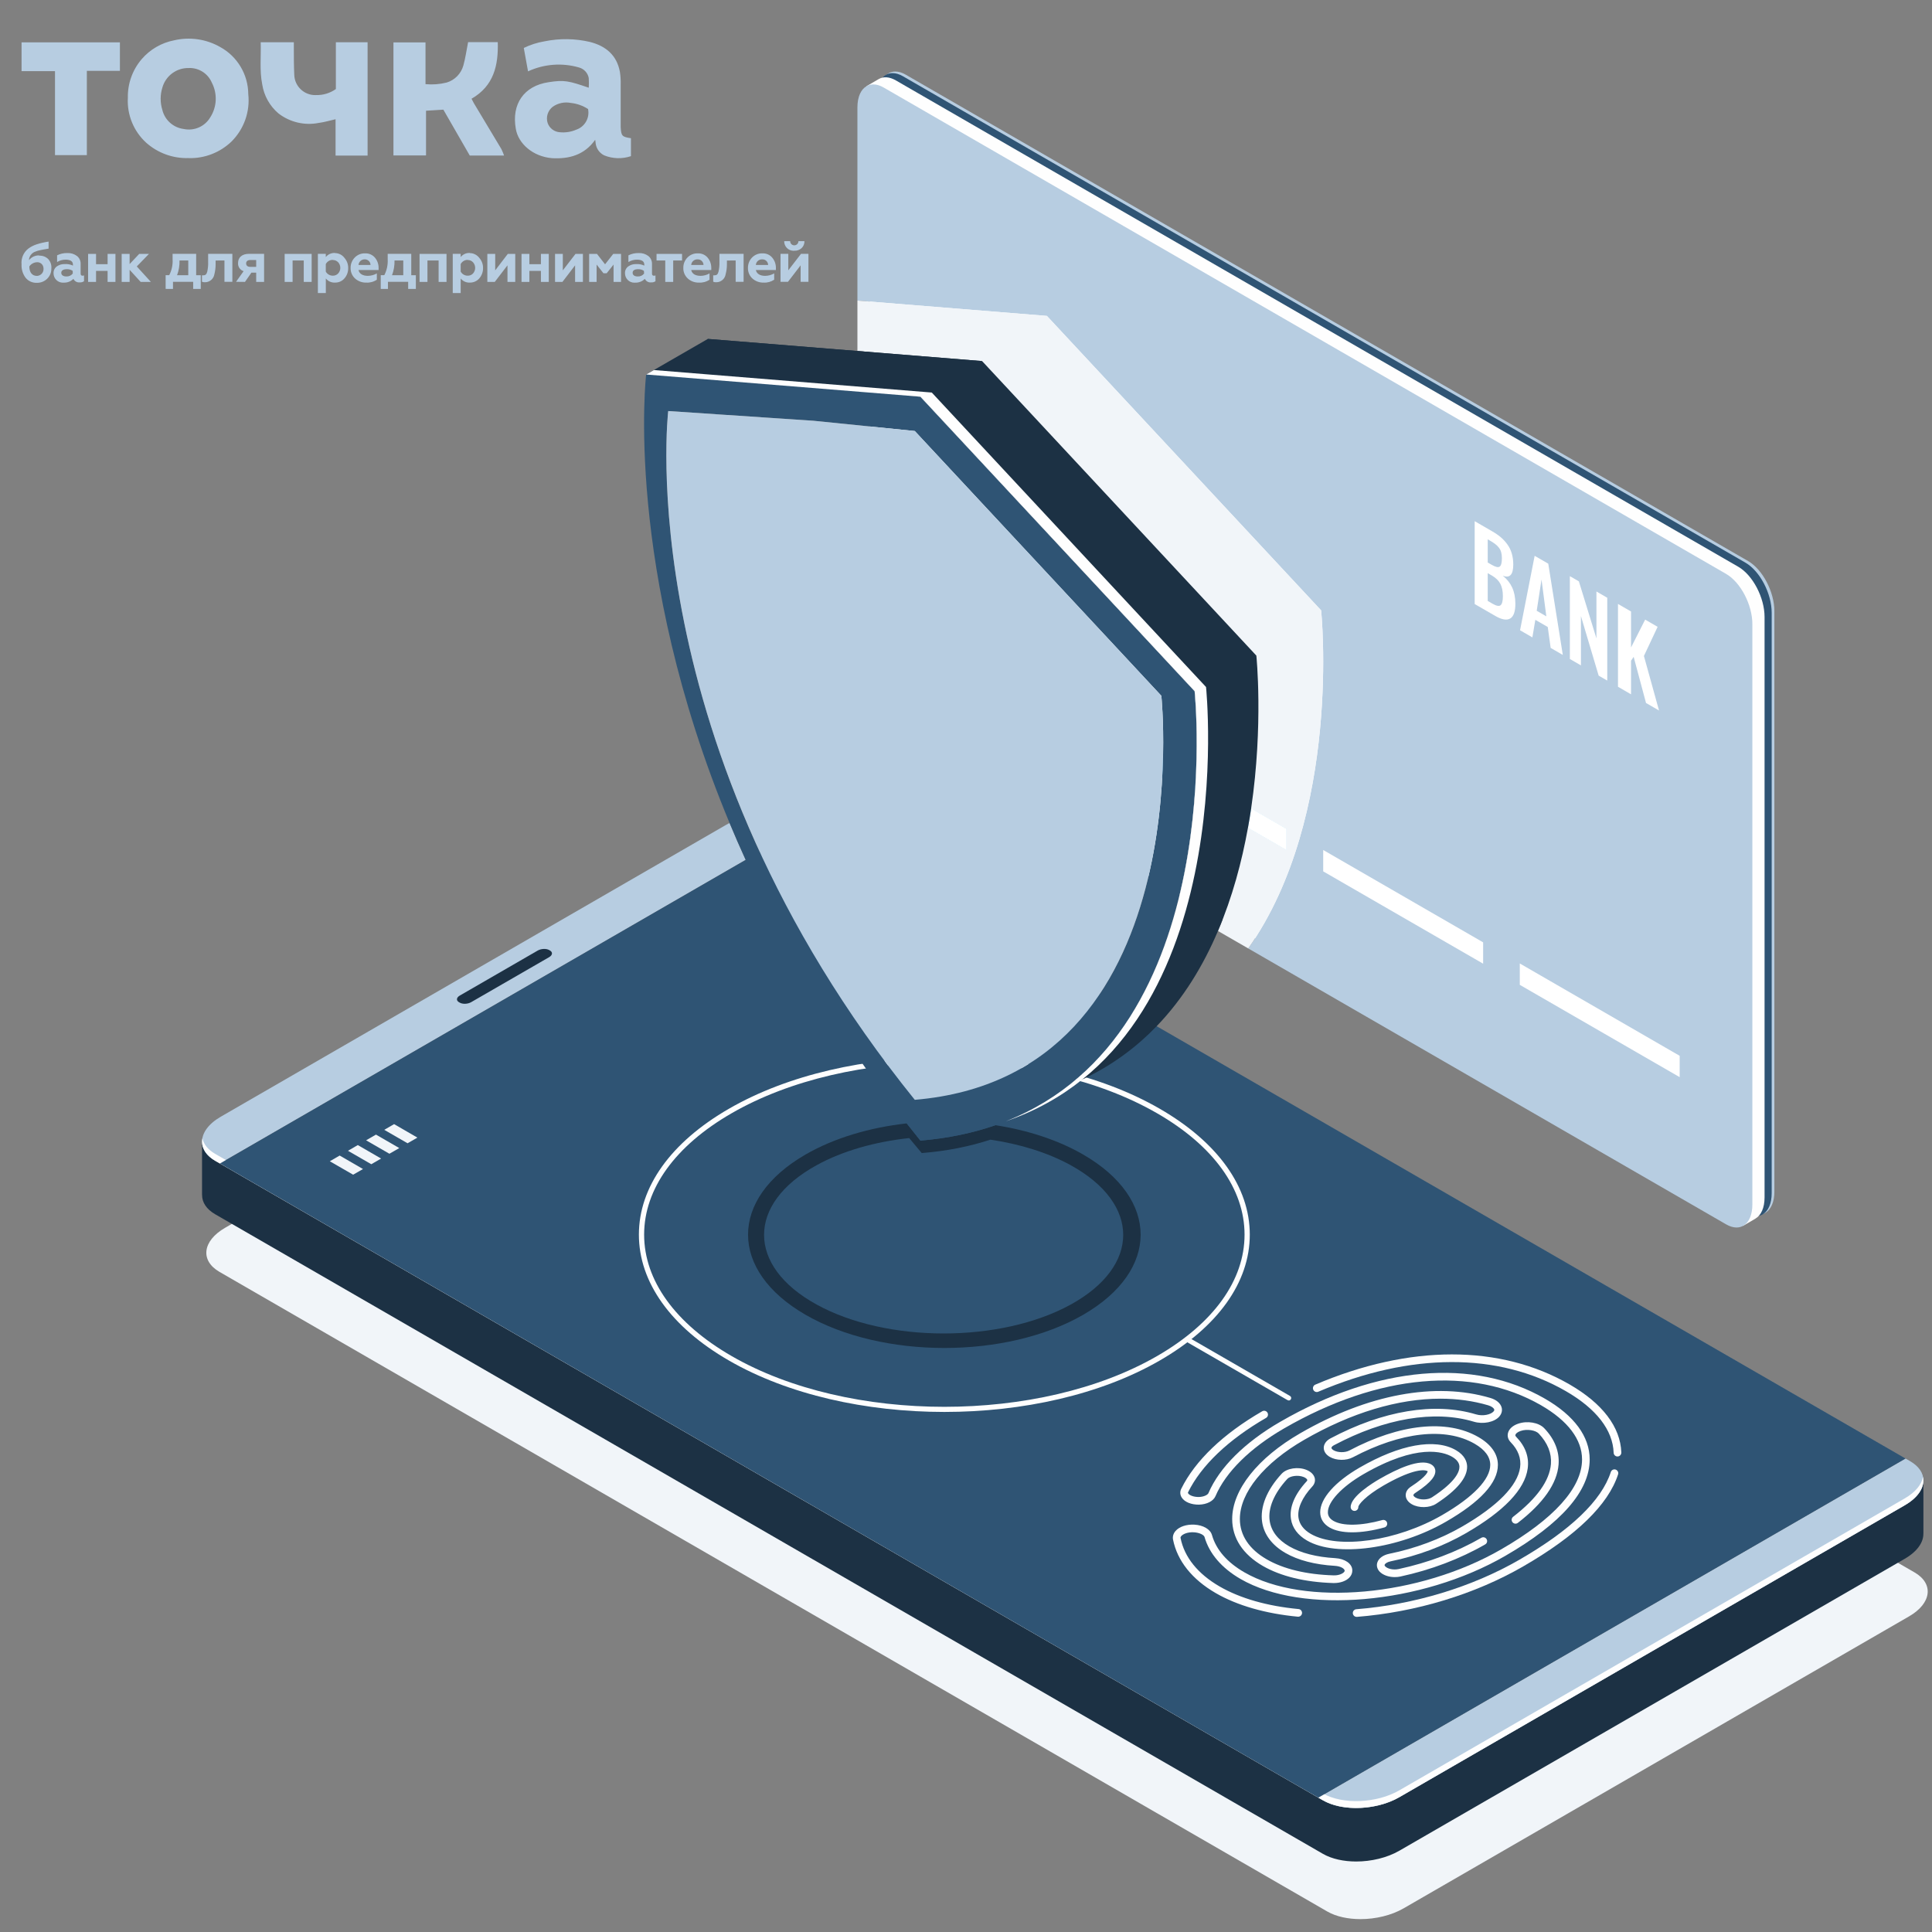
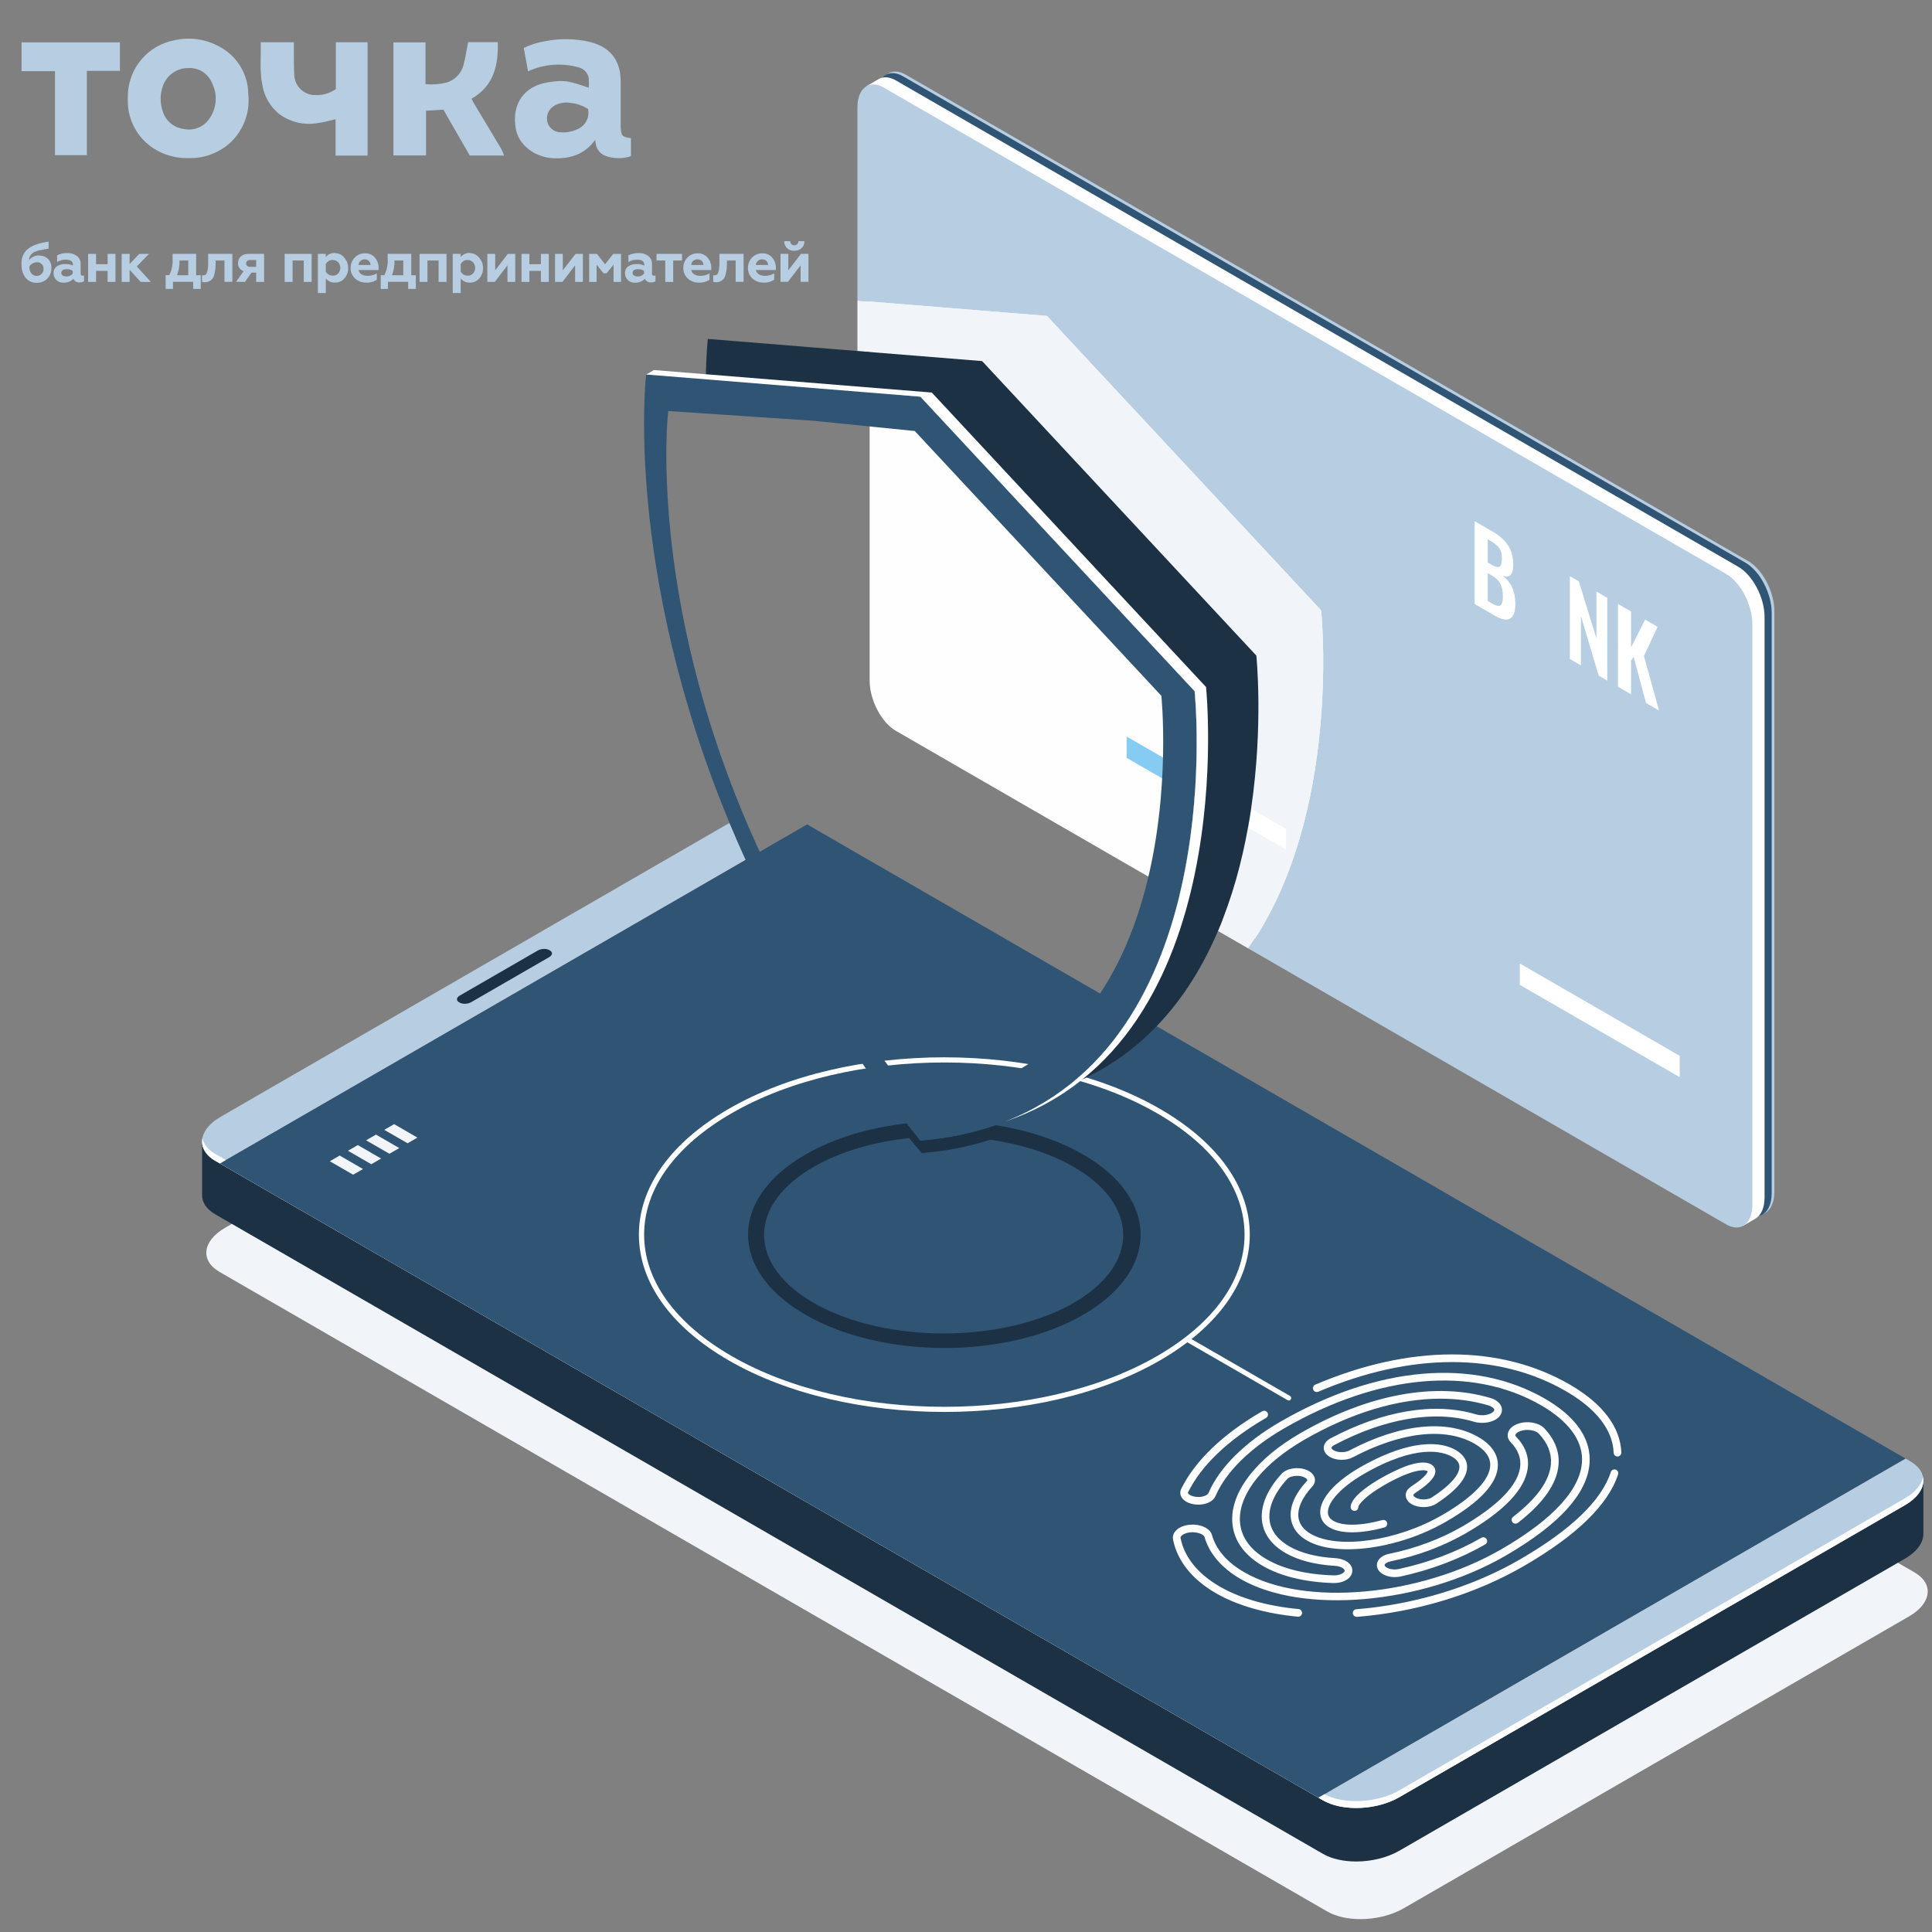
<svg xmlns="http://www.w3.org/2000/svg" xml:space="preserve" width="450px" height="450px" version="1.1" style="shape-rendering:geometricPrecision; text-rendering:geometricPrecision; image-rendering:optimizeQuality; fill-rule:evenodd; clip-rule:evenodd" viewBox="0 0 450 450">
  <rect x="0" y="0" width="450" height="450" fill="#808080" stroke="none" />
  <defs>
    <style type="text/css">  .fil0 {fill:none} .fil4 {fill:#1C3144} .fil2 {fill:#2F5474} .fil1 {fill:#B7CDE1} .fil10 {fill:#F1F5F9} .fil8 {fill:white} .fil5 {fill:#FEFEFE;fill-rule:nonzero} .fil7 {fill:#1C3144;fill-rule:nonzero} .fil6 {fill:#2F5474;fill-rule:nonzero} .fil12 {fill:#B7CDE1;fill-rule:nonzero} .fil3 {fill:#F1F5F9;fill-rule:nonzero} .fil11 {fill:white;fill-rule:nonzero} .fil9 {fill:url(#id0)}  </style>
    <linearGradient id="id0" gradientUnits="userSpaceOnUse" x1="479.44" y1="283.91" x2="142.73" y2="32.33">
      <stop offset="0" style="stop-opacity:1; stop-color:#72C0EC" />
      <stop offset="1" style="stop-opacity:1; stop-color:#96D6F6" />
    </linearGradient>
  </defs>
  <g id="Слой_x0020_1">
    <g id="_2101551034160">
      <rect class="fil0" width="450" height="450" />
      <g>
        <path class="fil1" d="M409.6 282.91c-0.75,0 -1.57,-0.24 -2.43,-0.73l-111.3 -64.27c21.94,-31.09 16.98,-78.74 16.98,-78.74l-63.88 -68.59 -44.13 -3.57 0 11.75 0 -56.74c0,-2.5 0.85,-4.25 2.18,-4.98 0.45,-0.25 0.96,-0.38 1.51,-0.38 0.75,0 1.57,0.23 2.43,0.73l196.21 113.29c3.38,1.95 6.12,7.18 6.12,11.68l0 135.19c0,2.4 -0.78,4.11 -2.02,4.89 -0.49,0.31 -1.06,0.47 -1.67,0.47z" />
        <path class="fil2" d="M408.97 283.28c-0.74,0 -1.57,-0.23 -2.43,-0.73l-111.3 -64.26c21.94,-31.1 16.98,-78.75 16.98,-78.75l-63.88 -68.59 -44.13 -3.57 0 11.75 0 -56.74c0,-2.5 0.85,-4.25 2.18,-4.98 0.45,-0.25 0.96,-0.38 1.51,-0.38 0.75,0 1.57,0.24 2.43,0.74l196.21 113.28c3.38,1.95 6.12,7.18 6.12,11.69l0 135.18c0,2.4 -0.78,4.11 -2.02,4.89 -0.49,0.31 -1.05,0.47 -1.67,0.47z" />
        <path class="fil3" d="M316.88 447c-2.89,0 -5.65,-0.58 -7.72,-1.77l-258.03 -148.98c-4.55,-2.63 -3.98,-7.22 1.28,-10.26l11.63 -6.71 245.12 141.52c2.07,1.19 4.83,1.78 7.72,1.78 3.49,0 7.17,-0.86 10.05,-2.52l106.09 -61.27 12.91 7.45c4.55,2.63 3.98,7.22 -1.28,10.25l-117.72 68c-2.88,1.66 -6.56,2.51 -10.05,2.51z" />
        <path class="fil4" d="M315.88 433.58c-2.89,0 -5.65,-0.59 -7.72,-1.77l-245.12 -141.53 -12.91 -7.45c-2.07,-1.19 -3.07,-2.8 -3.06,-4.48l-0.01 0 0 -12.33c0.04,1.63 1.06,3.18 3.07,4.35l1.1 0.63 255.83 147.71 1.1 0.63c2.07,1.19 4.83,1.78 7.72,1.78 3.49,0 7.17,-0.86 10.05,-2.52l117.72 -67.99c2.88,-1.66 4.35,-3.78 4.35,-5.8l0 12.37 -0.01 0c0.05,2.04 -1.42,4.21 -4.34,5.89l-11.63 6.72 -106.09 61.28c-2.88,1.66 -6.56,2.51 -10.05,2.51zm-264.65 -162.58l0 0z" />
        <path class="fil1" d="M315.88 421.12c-2.89,0 -5.65,-0.59 -7.72,-1.78l-1.1 -0.63 136.77 -78.99 -174.42 -100.7 0 0 175.52 101.33c2.06,1.2 3.07,2.79 3.07,4.46 0,2.02 -1.47,4.14 -4.35,5.8l-117.72 67.99c-2.88,1.66 -6.56,2.52 -10.05,2.52zm-264.65 -150.12l-1.1 -0.63c-2.01,-1.17 -3.03,-2.72 -3.07,-4.35 -0.05,-2.05 1.42,-4.22 4.35,-5.91l117.72 -67.99c0.26,-0.15 0.53,-0.3 0.8,-0.43 1.18,2.83 2.43,5.7 3.75,8.59l-122.45 70.72z" />
        <path class="fil5" d="M443.65 349.01l-117.72 67.99c-5.26,3.04 -13.21,3.37 -17.77,0.74l-258.03 -148.98c-1.72,-0.99 -2.7,-2.26 -2.98,-3.63 -0.37,1.95 0.6,3.86 2.98,5.24l258.03 148.97c4.56,2.63 12.51,2.3 17.77,-0.74l117.72 -67.99c3.27,-1.89 4.73,-4.38 4.26,-6.62 -0.33,1.77 -1.75,3.57 -4.26,5.02z" />
        <polygon class="fil6" points="443.83,339.72 307.06,418.71 51.23,271 187.99,192.02 " />
        <path class="fil7" d="M127.91 222.94l-18.16 10.48c-0.79,0.46 -1.99,0.51 -2.67,0.11l-0.18 -0.1c-0.69,-0.4 -0.6,-1.09 0.19,-1.54l18.16 -10.49c0.79,-0.45 1.99,-0.51 2.67,-0.11l0.19 0.11c0.68,0.39 0.59,1.08 -0.2,1.54z" />
        <polygon class="fil3" points="84.55,272.29 82.25,273.61 76.82,270.48 79.12,269.15 " />
        <polygon class="fil3" points="88.77,269.85 86.48,271.17 81.05,268.04 83.34,266.71 " />
        <polygon class="fil3" points="93,267.41 90.7,268.73 85.27,265.6 87.57,264.27 " />
        <polygon class="fil3" points="97.22,264.97 94.93,266.29 89.5,263.16 91.79,261.83 " />
        <path class="fil7" d="M219.96 313.97c-11.7,0 -23.4,-2.58 -32.33,-7.73 -17.86,-10.31 -17.86,-27.03 0,-37.33 6.68,-3.86 14.93,-6.28 23.56,-7.25 1.05,1.34 2.11,2.67 3.19,4.01 6.44,-0.54 12.25,-1.78 17.48,-3.59 7.48,1.16 14.55,3.44 20.42,6.83 17.86,10.31 17.86,27.02 0.01,37.33 -8.93,5.15 -20.63,7.73 -32.33,7.73z" />
        <path class="fil5" d="M219.95 247.47c-17.95,0 -35.9,3.95 -49.56,11.84 -13.13,7.57 -20.36,17.61 -20.36,28.26 0,10.65 7.23,20.69 20.36,28.27 27.33,15.78 71.8,15.78 99.14,0 13.12,-7.58 20.35,-17.62 20.35,-28.27 0,-10.65 -7.23,-20.69 -20.36,-28.26 -13.66,-7.89 -31.62,-11.84 -49.57,-11.84zm0.01 81.4c-18.17,0 -36.35,-3.99 -50.18,-11.98 -13.52,-7.8 -20.97,-18.22 -20.97,-29.32 0,-11.1 7.45,-21.52 20.97,-29.32 27.66,-15.98 72.69,-15.97 100.35,0 13.53,7.81 20.97,18.22 20.97,29.32 0,11.11 -7.44,21.52 -20.97,29.32 -13.83,7.99 -32,11.98 -50.17,11.98z" />
        <path class="fil5" d="M404.88 132.01l-196.21 -113.28c-1.52,-0.88 -2.92,-0.93 -3.99,-0.32l0 0 -2.92 1.7c0,0 0.67,0.09 1.35,0.19 -0.35,0.82 -0.55,1.85 -0.55,3.06l0 135.18c0,4.51 2.74,9.74 6.11,11.69l196.21 113.28c0.37,0.22 0.74,0.38 1.09,0.49l0 1.54 2.93 -1.71 -0.02 0c1.3,-0.75 2.12,-2.48 2.12,-4.94l0 -135.19c0,-4.5 -2.74,-9.74 -6.12,-11.69z" />
        <path class="fil1" d="M404.47 285.91c-0.74,0 -1.57,-0.24 -2.43,-0.74l-111.3 -64.26c21.94,-31.1 16.98,-78.74 16.98,-78.74l-63.88 -68.59 -44.13 -3.57 0 11.75 0 -56.74c0,-2.51 0.85,-4.26 2.18,-4.98 0.45,-0.25 0.96,-0.38 1.51,-0.38 0.75,0 1.57,0.23 2.43,0.73l196.21 113.28c3.38,1.95 6.12,7.19 6.12,11.69l0 135.19c0,2.4 -0.78,4.11 -2.02,4.89 -0.49,0.31 -1.05,0.47 -1.67,0.47z" />
        <path class="fil8" d="M346.52 139.97l1.12 0.65c0.91,0.52 1.53,0.64 1.88,0.35 0.35,-0.29 0.53,-0.99 0.53,-2.12 0,-1.16 -0.2,-2.12 -0.59,-2.87 -0.4,-0.75 -1.05,-1.39 -1.98,-1.93l-0.96 -0.55 0 6.47zm0 -8.95l0.95 0.55c0.89,0.51 1.51,0.65 1.84,0.4 0.34,-0.25 0.51,-0.9 0.51,-1.95 0,-0.54 -0.06,-1.01 -0.17,-1.41 -0.11,-0.4 -0.3,-0.77 -0.56,-1.09 -0.26,-0.32 -0.55,-0.6 -0.87,-0.84 -0.32,-0.24 -0.74,-0.51 -1.28,-0.82l-0.42 -0.24 0 5.4zm-3.04 9.67l0 -19.3 4.09 2.37c0.77,0.44 1.45,0.91 2.02,1.4 0.57,0.49 1.09,1.05 1.53,1.68 0.45,0.62 0.79,1.33 1.01,2.11 0.23,0.79 0.34,1.64 0.34,2.56 -0.01,2.38 -0.83,3.23 -2.46,2.57 0.99,0.79 1.72,1.71 2.21,2.77 0.49,1.07 0.73,2.3 0.74,3.72 0.01,1.83 -0.39,3 -1.19,3.48 -0.8,0.49 -1.96,0.3 -3.49,-0.59l-4.8 -2.77z" />
-         <path class="fil8" d="M357.93 142.26l2.24 1.3 -1.12 -8.58 -1.12 7.28zm-3.88 4.54l3.4 -17.34 3.17 1.83 3.39 21.26 -2.83 -1.64 -0.68 -4.87 -2.89 -1.67 -0.69 4.09 -2.87 -1.66z" />
        <polygon class="fil8" points="365.65,153.49 365.65,134.2 367.75,135.41 371.84,148.7 371.84,137.77 374.36,139.23 374.36,158.52 372.36,157.37 368.23,143.5 368.23,154.98 " />
        <polygon class="fil8" points="376.86,159.96 376.86,140.67 379.9,142.43 379.9,150.81 383.19,144.32 386.09,146 382.9,152.79 386.42,165.49 383.39,163.74 380.51,152.99 379.9,153.9 379.9,161.72 " />
        <polygon class="fil9" points="299.67,198.03 262.42,176.52 262.42,171.55 299.67,193.05 " />
-         <polygon class="fil8" points="345.45,224.46 308.2,202.96 308.2,197.98 345.45,219.49 " />
        <polygon class="fil8" points="391.23,250.89 353.99,229.39 353.99,224.41 391.23,245.92 " />
        <path class="fil10" d="M290.74 220.91l-7.05 -4.07c3.36,-7.88 5.56,-16.14 6.98,-24.01l9 5.2 0 -4.98 -8.25 -4.76c2.88,-19.55 1.21,-35.59 1.21,-35.59l-63.88 -68.6 -29.04 -2.34 0 -11.75 44.13 3.57 63.88 68.59c0,0 4.96,47.64 -16.98,78.74z" />
        <path class="fil11" d="M299.67 198.03l-9 -5.2c0.28,-1.53 0.53,-3.05 0.75,-4.54l8.25 4.76 0 4.98z" />
        <path class="fil4" d="M249.08 252.72c35.79,-28.23 29.17,-91.73 29.17,-91.73l-63.87 -68.59 -26.27 -2.65 -23.71 -1.59c0.08,-5.95 0.47,-9.22 0.47,-9.22l34.84 2.82 29.04 2.34 63.88 68.6c0,0 1.67,16.04 -1.21,35.59 -0.22,1.49 -0.47,3.01 -0.75,4.54 -1.42,7.87 -3.62,16.13 -6.98,24.01l0 0c-3.42,8.05 -8.05,15.71 -14.28,22.18l0 0c-4.55,4.72 -9.96,8.81 -16.38,11.95 -0.54,0.26 -1.09,0.52 -1.65,0.77 -0.75,0.34 -1.52,0.67 -2.3,0.98z" />
-         <polygon class="fil4" points="164.87,78.94 150.5,87.23 214.38,92.4 228.75,84.1 " />
        <path class="fil2" d="M214.38 265.67c-1.08,-1.34 -2.14,-2.67 -3.19,-4.01 -3.35,-4.28 -6.52,-8.56 -9.52,-12.8 -0.26,-0.37 -0.51,-0.73 -0.77,-1.1 -11.42,-16.33 -20.31,-32.3 -27.22,-47.48 -1.32,-2.89 -2.57,-5.76 -3.75,-8.59 -24.76,-59.49 -19.43,-104.46 -19.43,-104.46l13.9 0.93 23.71 1.59 26.27 2.65 63.87 68.59c0,0 6.62,63.5 -29.17,91.73 -4.91,3.87 -10.6,7.07 -17.22,9.36 -5.23,1.81 -11.04,3.05 -17.48,3.59zm-58.74 -169.93c0,0 -9.23,77.86 57.43,160.43 66.66,-5.6 57.43,-94.11 57.43,-94.11l-57.43 -61.67 -23.62 -2.39 -33.81 -2.26z" />
        <path class="fil5" d="M278.25 160.99l-63.87 -68.59 -63.88 -5.17c1.81,-1.04 1.81,-1.04 1.81,-1.04l64.72 5.24 63.88 68.59c0,0 8.57,82.3 -46.65,101.15 52.29,-20.55 43.99,-100.18 43.99,-100.18z" />
-         <path class="fil1" d="M213.07 256.17c-66.66,-82.57 -57.43,-160.43 -57.43,-160.43l33.81 2.26 23.62 2.39 57.43 61.67c0,0 9.23,88.51 -57.43,94.11z" />
        <path class="fil5" d="M315.99 376.6c-0.46,0 -0.85,-0.36 -0.89,-0.82 -0.04,-0.5 0.33,-0.93 0.82,-0.96 13.49,-1.08 26.97,-5.17 37.98,-11.53 11.96,-6.9 19.12,-13.77 21.29,-20.42 0.15,-0.47 0.65,-0.73 1.12,-0.58 0.47,0.16 0.73,0.66 0.57,1.13 -2.3,7.08 -9.73,14.29 -22.09,21.42 -11.23,6.49 -24.98,10.66 -38.73,11.76l-0.07 0z" />
        <path class="fil5" d="M376.74 339.24c-0.48,0 -0.87,-0.38 -0.89,-0.86 -0.19,-5.3 -4.04,-10.26 -11.14,-14.36 -15.7,-9.07 -36.18,-9.02 -57.66,0.14 -0.45,0.19 -0.98,-0.02 -1.17,-0.48 -0.19,-0.45 0.02,-0.97 0.47,-1.17 22.01,-9.37 43.05,-9.39 59.25,-0.04 7.66,4.43 11.82,9.9 12.04,15.84 0.01,0.5 -0.37,0.91 -0.86,0.93l-0.04 0z" />
        <path class="fil5" d="M302.38 376.56l-0.08 0c-7.51,-0.71 -14.11,-2.6 -19.1,-5.48 -5.54,-3.2 -8.99,-7.52 -9.98,-12.49 -0.13,-0.7 0.07,-1.4 0.58,-1.99 0.87,-1.01 2.54,-1.57 4.37,-1.48 2.08,0.11 3.73,1.07 4.11,2.39 0.99,3.46 3.53,6.39 7.55,8.71 13.94,8.05 40.79,5.65 59.85,-5.36 12.3,-7.1 18.81,-14.34 18.81,-20.93 0,-4.65 -3.3,-9 -9.52,-12.6 -16.07,-9.27 -37.89,-7.32 -59.86,5.36 -7.93,4.58 -13.61,10.18 -16,15.79 -0.49,1.15 -2,1.93 -3.83,1.98 -1.79,0.03 -3.36,-0.6 -4.03,-1.65 -0.4,-0.63 -0.45,-1.37 -0.12,-2.03 3.23,-6.56 9.76,-12.81 18.87,-18.07 0.43,-0.24 0.97,-0.1 1.22,0.33 0.25,0.43 0.1,0.97 -0.33,1.22 -8.8,5.08 -15.08,11.07 -18.16,17.31 -0.05,0.09 -0.06,0.16 0.02,0.27 0.28,0.43 1.22,0.85 2.48,0.84 1.29,-0.04 2.09,-0.55 2.24,-0.9 2.54,-5.96 8.49,-11.87 16.75,-16.63 22.53,-13.01 45,-14.97 61.64,-5.36 6.81,3.93 10.41,8.82 10.41,14.14 0,7.37 -6.62,14.93 -19.69,22.48 -19.56,11.29 -47.21,13.69 -61.64,5.36 -4.38,-2.53 -7.27,-5.91 -8.38,-9.77 -0.13,-0.47 -1.12,-1.02 -2.49,-1.1 -1.43,-0.08 -2.52,0.4 -2.92,0.87 -0.22,0.25 -0.19,0.41 -0.17,0.47 0.88,4.46 4.03,8.36 9.11,11.29 4.77,2.76 11.12,4.57 18.37,5.25 0.49,0.04 0.85,0.48 0.81,0.97 -0.04,0.46 -0.43,0.81 -0.89,0.81z" />
        <path class="fil5" d="M324.87 367.34c-1.43,0 -2.81,-0.49 -3.56,-1.31 -0.56,-0.62 -0.74,-1.39 -0.5,-2.11 0.32,-0.97 1.35,-1.72 2.75,-2.01 6.07,-1.23 11.94,-3.42 16.98,-6.33 8.25,-4.77 12.93,-9.53 13.52,-13.77 0.29,-2.11 -0.44,-4.09 -2.18,-5.88 -0.6,-0.61 -0.83,-1.37 -0.65,-2.12 0.22,-0.94 1.06,-1.74 2.31,-2.18 2.18,-0.77 4.88,-0.31 6.16,1.05 2.44,2.57 3.55,5.42 3.32,8.46 -0.35,4.41 -3.54,8.97 -9.49,13.57 -0.39,0.3 -0.95,0.22 -1.25,-0.17 -0.3,-0.39 -0.23,-0.95 0.16,-1.25 5.53,-4.27 8.49,-8.41 8.8,-12.29 0.19,-2.52 -0.76,-4.9 -2.84,-7.1 -0.7,-0.74 -2.67,-1.15 -4.26,-0.59 -0.78,0.28 -1.12,0.66 -1.18,0.91 -0.01,0.05 -0.05,0.21 0.2,0.46 2.14,2.21 3.04,4.7 2.67,7.37 -0.68,4.88 -5.53,9.95 -14.4,15.07 -5.2,3.01 -11.26,5.27 -17.51,6.54 -0.84,0.17 -1.32,0.54 -1.41,0.81 -0.02,0.05 -0.06,0.16 0.13,0.36 0.47,0.53 1.81,0.92 3.15,0.63 6.92,-1.49 13.57,-4 19.25,-7.28 0.43,-0.25 0.97,-0.1 1.22,0.33 0.25,0.42 0.1,0.97 -0.33,1.21 -5.83,3.37 -12.67,5.96 -19.77,7.49 -0.42,0.09 -0.86,0.13 -1.29,0.13z" />
        <path class="fil5" d="M348.55 329.35l0.01 0 -0.01 0zm-13.04 -3.57c-9.86,0 -20.78,3.26 -31.75,9.59 -9.38,5.42 -14.97,12.3 -14.97,18.43 0,3.79 2.16,7.04 6.26,9.4 3.89,2.25 9.26,3.54 15.52,3.73 1.17,0.05 2.06,-0.34 2.44,-0.72 0.09,-0.1 0.2,-0.24 0.19,-0.37 -0.02,-0.46 -0.91,-1.05 -2.32,-1.13 -4.58,-0.27 -8.55,-1.3 -11.47,-2.99 -3.11,-1.79 -4.99,-4.28 -5.43,-7.19 -0.53,-3.51 1.08,-7.52 4.56,-11.28 1.19,-1.28 3.85,-1.69 5.81,-0.87 1.04,0.43 1.7,1.12 1.89,1.94 0.14,0.67 -0.06,1.35 -0.57,1.9 -2.4,2.59 -3.54,5.19 -3.22,7.32 0.24,1.51 1.2,2.77 2.87,3.74 6.34,3.65 20.05,1.69 30.57,-4.38 7.23,-4.18 11.22,-8.33 11.22,-11.7 0,-1.87 -1.23,-3.53 -3.63,-4.92 -6.81,-3.93 -17.14,-2.78 -28.35,3.14 -1.56,0.83 -3.88,0.8 -5.39,-0.08 -0.91,-0.52 -1.42,-1.3 -1.41,-2.14 0.02,-0.86 0.59,-1.66 1.56,-2.17 12.25,-6.5 24.28,-8.49 33.89,-5.6 1.64,0.49 3.47,0.04 4.09,-0.67 0.23,-0.25 0.18,-0.41 0.16,-0.47 -0.08,-0.3 -0.55,-0.72 -1.4,-0.97 -3.5,-1.03 -7.23,-1.54 -11.12,-1.54zm-24.78 42.94l-0.21 0c-6.56,-0.2 -12.21,-1.58 -16.36,-3.97 -4.68,-2.7 -7.16,-6.49 -7.16,-10.95 0,-6.77 5.93,-14.24 15.86,-19.97 15.74,-9.09 31.46,-12.01 44.27,-8.22 1.38,0.4 2.33,1.2 2.62,2.18 0.21,0.74 0.03,1.5 -0.53,2.14l0 0.01c-1.16,1.32 -3.77,1.85 -5.95,1.2 -9.16,-2.75 -20.71,-0.81 -32.54,5.47 -0.45,0.23 -0.61,0.48 -0.61,0.62 0,0.16 0.2,0.39 0.51,0.57 0.97,0.56 2.65,0.58 3.66,0.05 11.77,-6.22 22.73,-7.36 30.08,-3.12 2.96,1.71 4.52,3.95 4.52,6.47 0,4.15 -4.07,8.61 -12.1,13.24 -11.02,6.36 -25.53,8.33 -32.36,4.38 -2.14,-1.23 -3.43,-2.96 -3.74,-5.02 -0.41,-2.71 0.86,-5.75 3.67,-8.79 0.16,-0.17 0.14,-0.27 0.13,-0.31 -0.04,-0.18 -0.31,-0.46 -0.82,-0.67 -1.37,-0.56 -3.21,-0.23 -3.82,0.43 -3.1,3.36 -4.56,6.84 -4.11,9.81 0.37,2.38 1.9,4.37 4.56,5.91 2.69,1.55 6.38,2.5 10.69,2.74 2.28,0.14 3.92,1.27 3.99,2.77 0.03,0.68 -0.21,1.27 -0.7,1.77 -0.78,0.8 -2.1,1.26 -3.55,1.26z" />
        <path class="fil5" d="M314.97 356.91c-2.17,0 -3.98,-0.37 -5.28,-1.12 -1.43,-0.83 -2.19,-2.06 -2.19,-3.56 0,-3.19 3.44,-7.09 9.2,-10.41 9.35,-5.4 17.51,-6.88 22.41,-4.05 2.1,1.21 2.58,2.73 2.61,3.79 0.06,2.61 -2.36,5.54 -7.22,8.7 -1.51,0.99 -4.06,1.04 -5.67,0.1 -0.88,-0.5 -1.39,-1.25 -1.41,-2.06 -0.02,-0.79 0.41,-1.51 1.22,-2.03 3.9,-2.54 3.9,-3.58 3.9,-3.59 -1.09,-0.62 -4.38,-0.09 -10.33,3.35 -4.12,2.39 -5.83,4.43 -5.83,4.99 0.01,0.49 -0.39,0.9 -0.88,0.9l-0.01 0c-0.49,0 -0.89,-0.4 -0.89,-0.89 -0.02,-2.46 5.14,-5.63 6.72,-6.54 4.08,-2.36 9.49,-4.87 12.03,-3.4 0.61,0.35 0.96,0.9 0.97,1.54 0.02,0.88 -0.44,2.36 -4.71,5.13 -0.25,0.17 -0.41,0.36 -0.4,0.5 0,0.12 0.14,0.34 0.51,0.56 1.03,0.59 2.85,0.57 3.8,-0.05 5.65,-3.68 6.44,-6.06 6.41,-7.16 -0.02,-0.88 -0.6,-1.65 -1.71,-2.3 -2.05,-1.18 -8.16,-3.15 -20.63,4.05 -5.04,2.92 -8.3,6.4 -8.3,8.87 0,0.85 0.42,1.5 1.29,2.01 2.17,1.25 6.43,1.18 11.4,-0.19 0.48,-0.13 0.97,0.15 1.1,0.63 0.13,0.47 -0.15,0.96 -0.62,1.09 -2.76,0.76 -5.31,1.14 -7.49,1.14z" />
        <path class="fil5" d="M300.18 326.2l-0.28 -0.08 -23.53 -13.58c-0.27,-0.16 -0.36,-0.51 -0.21,-0.78 0.16,-0.27 0.51,-0.36 0.78,-0.2l23.52 13.58c0.28,0.15 0.37,0.5 0.21,0.77 -0.1,0.18 -0.29,0.29 -0.49,0.29z" />
        <path class="fil6" d="M219.79 310.59c-10.7,0 -21.41,-2.24 -29.57,-6.73 -16.34,-8.96 -16.34,-23.51 0,-32.47 6.11,-3.36 13.65,-5.46 21.55,-6.31 0.96,1.17 1.93,2.33 2.92,3.49 5.89,-0.47 11.21,-1.55 15.99,-3.12 6.85,1.01 13.32,2.99 18.69,5.94 16.33,8.97 16.33,23.51 0,32.48 -8.17,4.48 -18.87,6.72 -29.58,6.72z" />
      </g>
      <g>
        <g>
          <g>
            <path class="fil12" d="M44.03 15.85c-2.88,-0.1 -5.45,1.8 -6.22,4.58 -0.52,1.68 -0.52,3.48 0,5.16 0.57,2.37 2.55,4.14 4.97,4.45 2.44,0.52 4.94,-0.57 6.2,-2.72 1.56,-2.43 1.69,-5.51 0.36,-8.07 -0.91,-2.13 -3.02,-3.48 -5.33,-3.41l0.02 0.01zm-0.12 20.97l0 0c-3.62,0.11 -7.15,-1.17 -9.86,-3.58 -2.92,-2.67 -4.49,-6.5 -4.27,-10.45 -0.07,-3.29 1.07,-6.49 3.2,-8.99 1.96,-2.29 4.63,-3.84 7.58,-4.41 3.65,-0.85 7.49,-0.29 10.74,1.57 4,2.2 6.5,6.4 6.53,10.97 0.44,4.08 -1,8.14 -3.91,11.04 -2.68,2.57 -6.27,3.96 -9.98,3.86l-0.03 -0.01zm93.1 -11.4l0 0c-1.21,-0.79 -2.59,-1.29 -4.02,-1.44 -1.47,-0.3 -3.01,0.02 -4.24,0.88 -1.16,0.89 -1.64,2.41 -1.19,3.8 0.43,1.22 1.55,2.06 2.84,2.14 1.29,0.13 2.59,-0.07 3.78,-0.58 2,-0.66 3.2,-2.7 2.8,-4.77l0.03 -0.03zm0.12 -4.97l0 0c0.05,-0.76 0.05,-1.52 0,-2.28 -0.22,-1.19 -1.12,-2.15 -2.29,-2.46 -3.93,-1.13 -8.14,-0.81 -11.85,0.91l-0.99 -5.45c1.54,-0.75 3.17,-1.27 4.86,-1.55 3.49,-0.71 7.09,-0.66 10.55,0.15 3.69,0.94 6.26,3.07 6.98,6.98 0.15,1 0.21,2 0.18,3.01l0 9.89c0.13,2.02 0.31,2.23 2.39,2.54l0 4.18c-2.04,0.69 -4.26,0.62 -6.25,-0.19 -1.08,-0.54 -1.82,-1.58 -1.97,-2.78 0,-0.23 -0.06,-0.48 -0.11,-0.84 -2.52,3.57 -6.12,4.51 -10.08,4.28 -4.38,-0.38 -7.83,-3.33 -8.41,-6.85 -1.02,-5.71 1.86,-9.98 7.62,-10.84 3.69,-0.58 4.69,-0.32 9.4,1.29l-0.03 0.01zm-33.84 5.09l0 0 -4.06 0.25 0 10.41 -7.59 0 0 -26.33 7.47 0 0 9.73c1.65,0.15 3.31,0.03 4.91,-0.37 1.9,-0.56 3.38,-2.07 3.91,-3.99 0.49,-1.74 0.73,-3.58 1.1,-5.43l6.91 0c0.16,5.43 -0.93,10.21 -6.11,13.19 0.2,0.38 0.37,0.72 0.54,1.03 2.14,3.58 4.27,7.15 6.4,10.67 0.24,0.5 0.46,1.01 0.64,1.53l-7.99 0 -6.14 -10.67 0.01 -0.02zm-25.06 -15.7l0 0 7.39 0 0 26.4 -7.46 0 0 -8.47c-1.37,0.31 -2.64,0.7 -3.93,0.86 -3.3,0.65 -6.72,-0.16 -9.38,-2.22 -2.02,-1.72 -3.36,-4.11 -3.77,-6.74 -0.65,-3.23 -0.25,-6.51 -0.36,-9.83l7.72 0 0 1.19c0,2.13 0,4.28 0.1,6.4 0.08,2.68 2.32,4.79 5,4.72 0.01,-0.01 0.02,-0.01 0.04,-0.01 1.66,0.06 3.29,-0.44 4.65,-1.4l0 -10.9zm-58 26.29l0 0 -7.42 0 0 -19.56 -7.79 0 0 -6.71 22.91 0 0 6.64 -7.7 0 0 19.63zm-11.63 28.13l0 0c-1.1,0 -1.76,-0.79 -1.77,-2.2 0.4,-0.59 1.06,-0.95 1.77,-0.98 0.79,-0.06 1.48,0.54 1.53,1.34 0.01,0.05 0.01,0.11 0.01,0.17 0.05,0.87 -0.61,1.61 -1.48,1.67 -0.02,0 -0.04,0 -0.06,0zm0.53 -4.77l0 0c-0.92,-0.03 -1.81,0.38 -2.38,1.11 0.01,-0.55 0.23,-1.07 0.62,-1.45 0.24,-0.24 0.52,-0.43 0.85,-0.54 0.35,-0.15 0.72,-0.26 1.1,-0.33l0.62 -0.13 0.69 -0.12 0.69 -0.12 0 -1.64c-0.95,0.14 -1.87,0.35 -2.78,0.64 -0.69,0.22 -1.33,0.55 -1.91,0.97 -1.14,0.87 -1.75,2.27 -1.61,3.7 -0.06,1.11 0.27,2.2 0.93,3.1 0.64,0.8 1.62,1.24 2.65,1.19 0.89,0.02 1.75,-0.32 2.38,-0.94 0.65,-0.63 1,-1.49 0.98,-2.39 0.08,-0.82 -0.2,-1.63 -0.76,-2.23 -0.56,-0.53 -1.31,-0.8 -2.08,-0.76l0.01 -0.06zm7.82 4.23l0 0c-0.36,0.45 -0.91,0.7 -1.48,0.67 -0.68,0 -1.2,-0.27 -1.2,-0.85 0,-0.57 0.53,-0.84 1.31,-0.84 0.48,-0.02 0.95,0.12 1.35,0.38l0.02 0.64zm2.29 0.5l0 0c-0.3,0 -0.46,-0.16 -0.46,-0.5l0 -2.21c0.04,-0.73 -0.28,-1.44 -0.86,-1.89 -0.64,-0.48 -1.43,-0.72 -2.24,-0.68 -0.82,-0.02 -1.64,0.16 -2.38,0.53l0 1.56c0.59,-0.36 1.27,-0.55 1.96,-0.55 1.2,0 1.73,0.4 1.73,1.19l0 0.19c-0.6,-0.28 -1.27,-0.4 -1.94,-0.35 -0.65,-0.02 -1.28,0.17 -1.81,0.54 -0.51,0.37 -0.8,0.97 -0.77,1.6 0,1.21 0.97,2.19 2.18,2.19 0.07,0 0.14,0 0.21,-0.01 0.84,0.03 1.65,-0.29 2.24,-0.89 0.26,0.57 0.86,0.91 1.48,0.83 0.35,0.03 0.7,-0.07 0.99,-0.27l0 -1.36c-0.11,0.05 -0.22,0.08 -0.35,0.08l0.02 0zm3.13 1.44l0 0 0 -2.57 2.69 0 0 2.57 1.83 0 0 -6.53 -1.83 0 0 2.41 -2.69 0 0 -2.41 -1.85 0 0 6.53 1.85 0zm7.82 0l0 0 0 -2.82 2.57 2.82 2.38 0 -3.28 -3.6 2.84 -2.93 -2.27 0 -2.24 2.38 0 -2.38 -1.85 0 0 6.53 1.85 0zm11.05 -1.56l0 0c0.41,-1.09 0.61,-2.26 0.57,-3.43l2.04 0 0 3.43 -2.61 0zm-0.95 3.2l0 0 0 -1.66 4.7 0 0 1.66 1.77 0 0 -3.2 -1.07 0 0 -4.98 -5.49 0 0 1.26c0.08,1.29 -0.2,2.57 -0.78,3.71l-0.84 0 0 3.2 1.71 0.01zm11.99 -6.63l0 0 0 4.97 1.84 0 0 -6.52 -5.64 0 0 1.92c0.03,0.75 -0.05,1.51 -0.21,2.24 -0.15,0.59 -0.42,0.84 -0.85,0.84 -0.12,0.02 -0.25,0.02 -0.38,0l0 1.5c0.22,0.09 0.45,0.13 0.69,0.12 1.09,0.01 2.02,-0.77 2.2,-1.85 0.19,-0.75 0.29,-1.52 0.29,-2.29l0 -0.92 2.06 -0.01zm6.03 1.49l0 0c-0.62,0 -0.98,-0.29 -0.98,-0.8 0,-0.51 0.37,-0.8 0.98,-0.8l1.36 0 0 1.6 -1.36 0zm-1.25 3.5l0 0 1.5 -2.16 1.11 0 0 2.16 1.84 0 0 -6.54 -3.5 0c-1.71,0 -2.56,0.91 -2.56,2.12 -0.07,0.86 0.46,1.66 1.29,1.92l-1.76 2.48 2.08 0.02zm11.09 0l0 0 0 -4.99 2.6 0 0 4.99 1.84 0 0 -6.53 -6.29 0 0 6.53 1.85 0zm9.35 -5.1l0 0c0.48,-0.01 0.94,0.18 1.27,0.53 0.66,0.74 0.66,1.86 0,2.6 -0.33,0.35 -0.79,0.54 -1.27,0.52 -0.68,0 -1.3,-0.37 -1.62,-0.96l0 -1.74c0.32,-0.6 0.94,-0.98 1.62,-0.98l0 0.03zm0.53 -1.64l0 0c-0.83,-0.05 -1.64,0.31 -2.15,0.96l0 -0.76 -1.84 0 0 9.14 1.85 0 0 -3.4c0.52,0.65 1.32,1.01 2.15,0.96 0.84,0.02 1.65,-0.34 2.19,-0.98 0.58,-0.66 0.88,-1.51 0.87,-2.38 0.02,-0.88 -0.29,-1.73 -0.87,-2.39 -0.51,-0.7 -1.33,-1.11 -2.2,-1.12l0 -0.03zm5.47 2.8l0 0c0.06,-0.75 0.68,-1.32 1.43,-1.31 0.73,-0.03 1.35,0.54 1.37,1.27 0,0.02 0,0.03 0,0.04l-2.8 0zm1.79 4.1l0 0c0.88,0.06 1.75,-0.18 2.48,-0.67l0 -1.47c-0.63,0.37 -1.35,0.56 -2.09,0.57 -1.19,0 -1.99,-0.47 -2.18,-1.36l4.68 0 0 -0.49c0.01,-0.87 -0.29,-1.72 -0.85,-2.39 -0.56,-0.66 -1.4,-1.03 -2.27,-1 -0.92,-0.04 -1.81,0.32 -2.45,0.99 -0.62,0.64 -0.96,1.5 -0.95,2.39 -0.03,0.94 0.35,1.85 1.05,2.49 0.71,0.63 1.63,0.97 2.58,0.94zm6.02 -1.72l0 0c0.41,-1.09 0.61,-2.26 0.58,-3.43l2.04 0 0 3.43 -2.62 0zm-0.95 3.2l0 0 0 -1.66 4.71 0 0 1.66 1.79 0 0 -3.2 -1.07 0 0 -4.98 -5.49 0 0 1.26c0.07,1.29 -0.2,2.57 -0.79,3.71l-0.83 0 0 3.2 1.68 0.01zm9.2 -1.64l0 0 0 -4.99 2.6 0 0 4.99 1.84 0 0 -6.53 -6.28 0 0 6.53 1.84 0zm9.36 -5.1l0 0c0.48,-0.01 0.94,0.18 1.26,0.53 0.66,0.74 0.66,1.86 0,2.6 -0.32,0.35 -0.78,0.54 -1.26,0.52 -0.68,0 -1.3,-0.37 -1.62,-0.96l0 -1.74c0.32,-0.6 0.94,-0.98 1.62,-0.98l0 0.03zm0.52 -1.64l0 0c-0.83,-0.05 -1.63,0.31 -2.14,0.96l0 -0.76 -1.85 0 0 9.14 1.85 0 0 -3.4c0.52,0.65 1.31,1.01 2.14,0.96 0.84,0.02 1.65,-0.34 2.2,-0.98 0.57,-0.66 0.88,-1.51 0.87,-2.38 0.02,-0.88 -0.29,-1.73 -0.87,-2.39 -0.52,-0.69 -1.33,-1.11 -2.2,-1.12l0 -0.03zm5.8 6.74l0 0 2.96 -3.86 0 3.86 1.81 0 0 -6.53 -1.73 0 -2.94 3.84 0 -3.84 -1.83 0 0 6.53 1.73 0zm8.06 0l0 0 0 -2.57 2.69 0 0 2.57 1.83 0 0 -6.53 -1.83 0 0 2.41 -2.69 0 0 -2.41 -1.83 0 0 6.53 1.83 0zm7.7 0l0 0 2.95 -3.86 0 3.86 1.82 0 0 -6.53 -1.72 0 -2.96 3.84 0 -3.84 -1.81 0 0 6.53 1.72 0zm7.96 0l0 0 0 -4.04 1.6 2.03 0.74 0 1.61 -2.03 0 4.04 1.74 0 0 -6.53 -1.81 0 -1.91 2.43 -1.89 -2.43 -1.82 0 0 6.53 1.74 0 0 0zm11.06 -1.94l0 0c-0.35,0.45 -0.91,0.7 -1.48,0.67 -0.68,0 -1.19,-0.27 -1.19,-0.85 0,-0.57 0.5,-0.84 1.27,-0.84 0.49,-0.02 0.96,0.12 1.36,0.38l0.04 0.64zm2.29 0.5l0 0c-0.3,0 -0.45,-0.16 -0.45,-0.5l0 -2.21c0.03,-0.73 -0.29,-1.44 -0.86,-1.89 -0.65,-0.48 -1.44,-0.72 -2.24,-0.68 -0.83,-0.02 -1.65,0.16 -2.39,0.53l0 1.56c0.59,-0.36 1.28,-0.55 1.97,-0.55 1.19,0 1.73,0.4 1.73,1.19l0 0.19c-0.6,-0.27 -1.26,-0.4 -1.92,-0.35 -0.65,-0.02 -1.29,0.17 -1.81,0.54 -0.52,0.37 -0.8,0.97 -0.77,1.6 0,1.21 0.97,2.19 2.17,2.19 0.08,0 0.15,0 0.22,-0.01 0.84,0.03 1.65,-0.29 2.24,-0.89 0.26,0.57 0.86,0.91 1.48,0.83 0.35,0.03 0.7,-0.07 0.99,-0.27l0 -1.36c-0.11,0.06 -0.23,0.09 -0.36,0.08zm4.49 1.44l0 0 0 -4.99 2.06 0 0 -1.54 -5.94 0 0 1.54 2.03 0 0 4.99 1.85 0zm4.19 -3.94l0 0c0.06,-0.77 0.72,-1.35 1.5,-1.31 0.73,-0.03 1.34,0.54 1.37,1.27 0,0.02 0,0.03 0,0.04l-2.87 0zm1.79 4.1l0 0c0.88,0.06 1.75,-0.18 2.48,-0.67l0 -1.47c-0.63,0.37 -1.35,0.56 -2.08,0.57 -1.2,0 -2,-0.47 -2.19,-1.36l4.68 0 0 -0.49c0.01,-0.87 -0.29,-1.72 -0.85,-2.39 -0.56,-0.66 -1.39,-1.03 -2.26,-1 -0.93,-0.04 -1.82,0.32 -2.46,0.99 -0.62,0.64 -0.96,1.5 -0.94,2.39 -0.04,0.94 0.35,1.85 1.05,2.49 0.7,0.63 1.63,0.97 2.57,0.94zm8.57 -5.15l0 0 0 4.97 1.85 0 0 -6.52 -5.63 0 0 1.92c0.02,0.75 -0.05,1.51 -0.22,2.24 -0.14,0.59 -0.42,0.84 -0.85,0.84 -0.12,0.02 -0.25,0.02 -0.38,0l0 1.5c0.22,0.09 0.46,0.13 0.7,0.12 1.08,0.01 2.02,-0.77 2.19,-1.85 0.2,-0.75 0.3,-1.52 0.3,-2.29l0 -0.92 2.04 -0.01zm4.7 1.05l0 0c0.05,-0.77 0.72,-1.35 1.49,-1.31 0.73,-0.03 1.34,0.54 1.37,1.27 0,0.02 0,0.03 0,0.04l-2.86 0zm1.79 4.1l0 0c0.87,0.06 1.74,-0.18 2.48,-0.67l0 -1.47c-0.64,0.37 -1.36,0.56 -2.09,0.57 -1.19,0 -1.99,-0.47 -2.18,-1.36l4.67 0 0 -0.49c0.01,-0.87 -0.29,-1.72 -0.85,-2.39 -0.55,-0.66 -1.39,-1.03 -2.26,-1 -0.92,-0.04 -1.82,0.32 -2.46,0.99 -0.61,0.64 -0.95,1.5 -0.94,2.39 -0.03,0.94 0.35,1.85 1.05,2.49 0.71,0.63 1.63,0.97 2.58,0.94zm7.18 -7.42l0 0c0.61,0.03 1.21,-0.19 1.67,-0.59 0.45,-0.42 0.7,-1.02 0.68,-1.64l-1.4 0c0,0.54 -0.43,0.97 -0.97,0.97 -0.53,0 -0.96,-0.43 -0.96,-0.97l-1.39 0c-0.02,1.22 0.94,2.22 2.15,2.24 0.08,0 0.16,0 0.24,-0.01l-0.02 0zm-1.49 7.24l0 0 2.95 -3.84 0 3.84 1.82 0 0 -6.52 -1.73 0 -2.96 3.84 0 -3.84 -1.81 0 0 6.52 1.73 0z" />
          </g>
        </g>
      </g>
    </g>
  </g>
</svg>